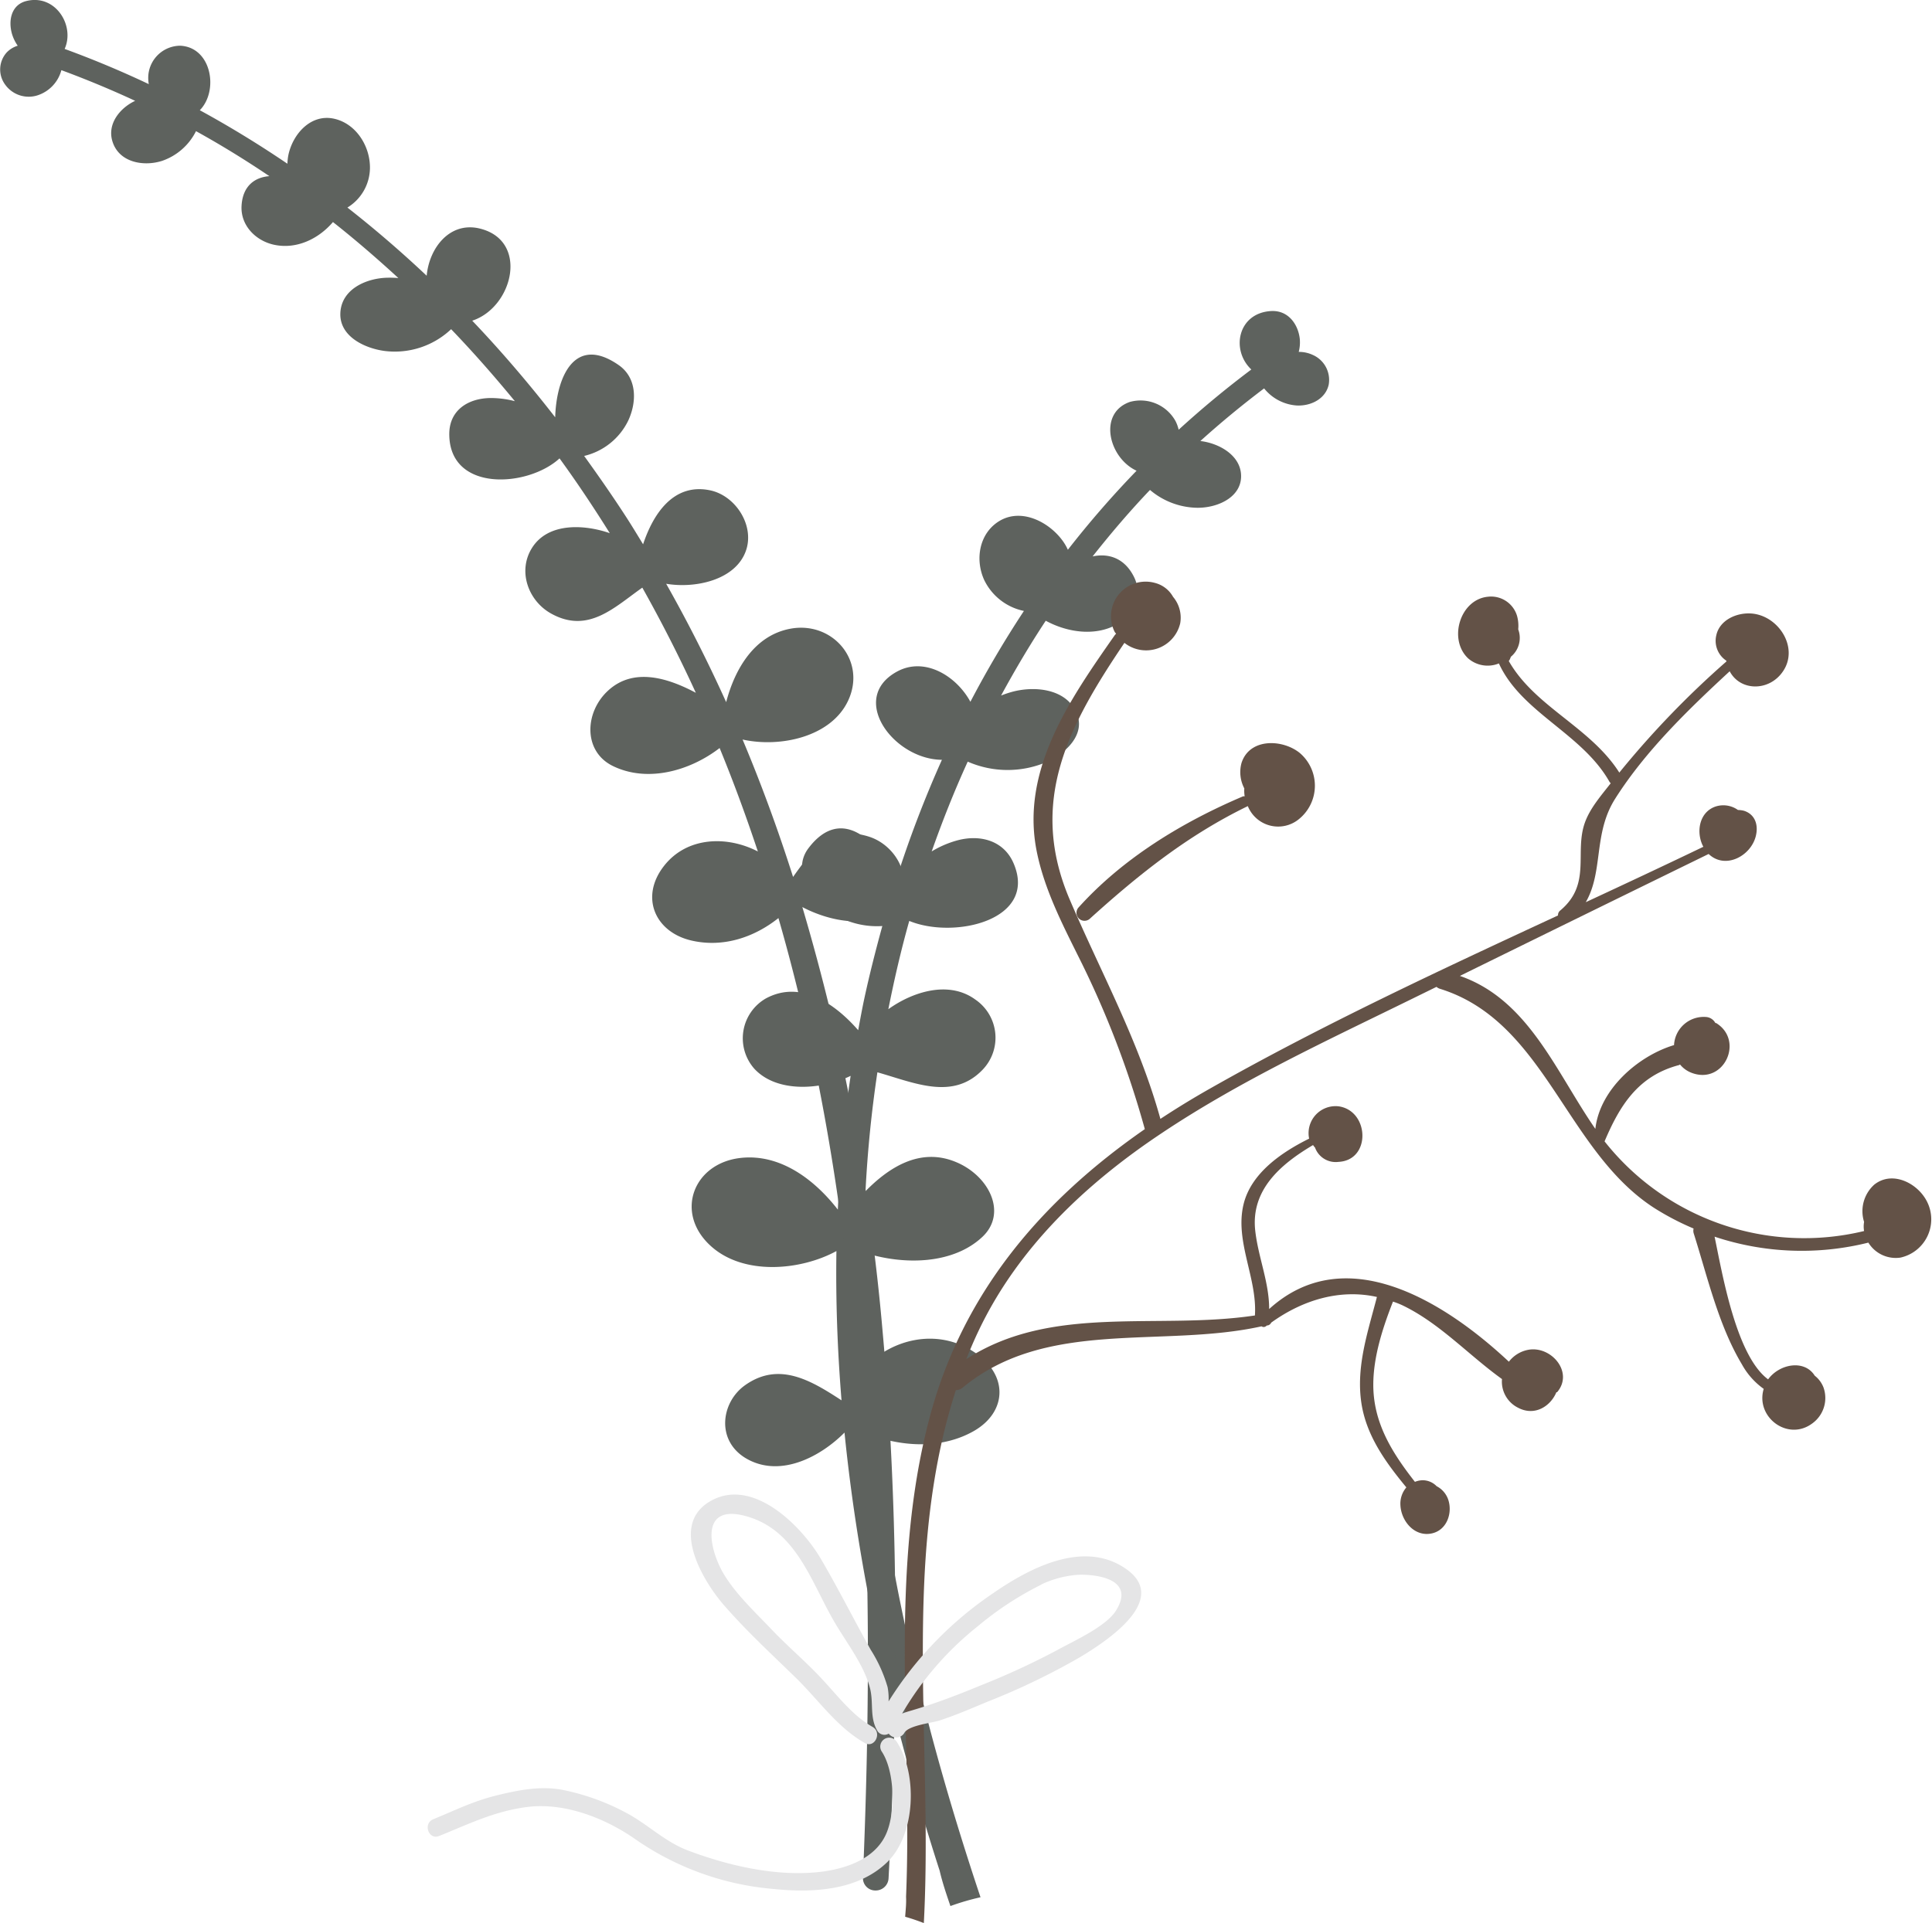
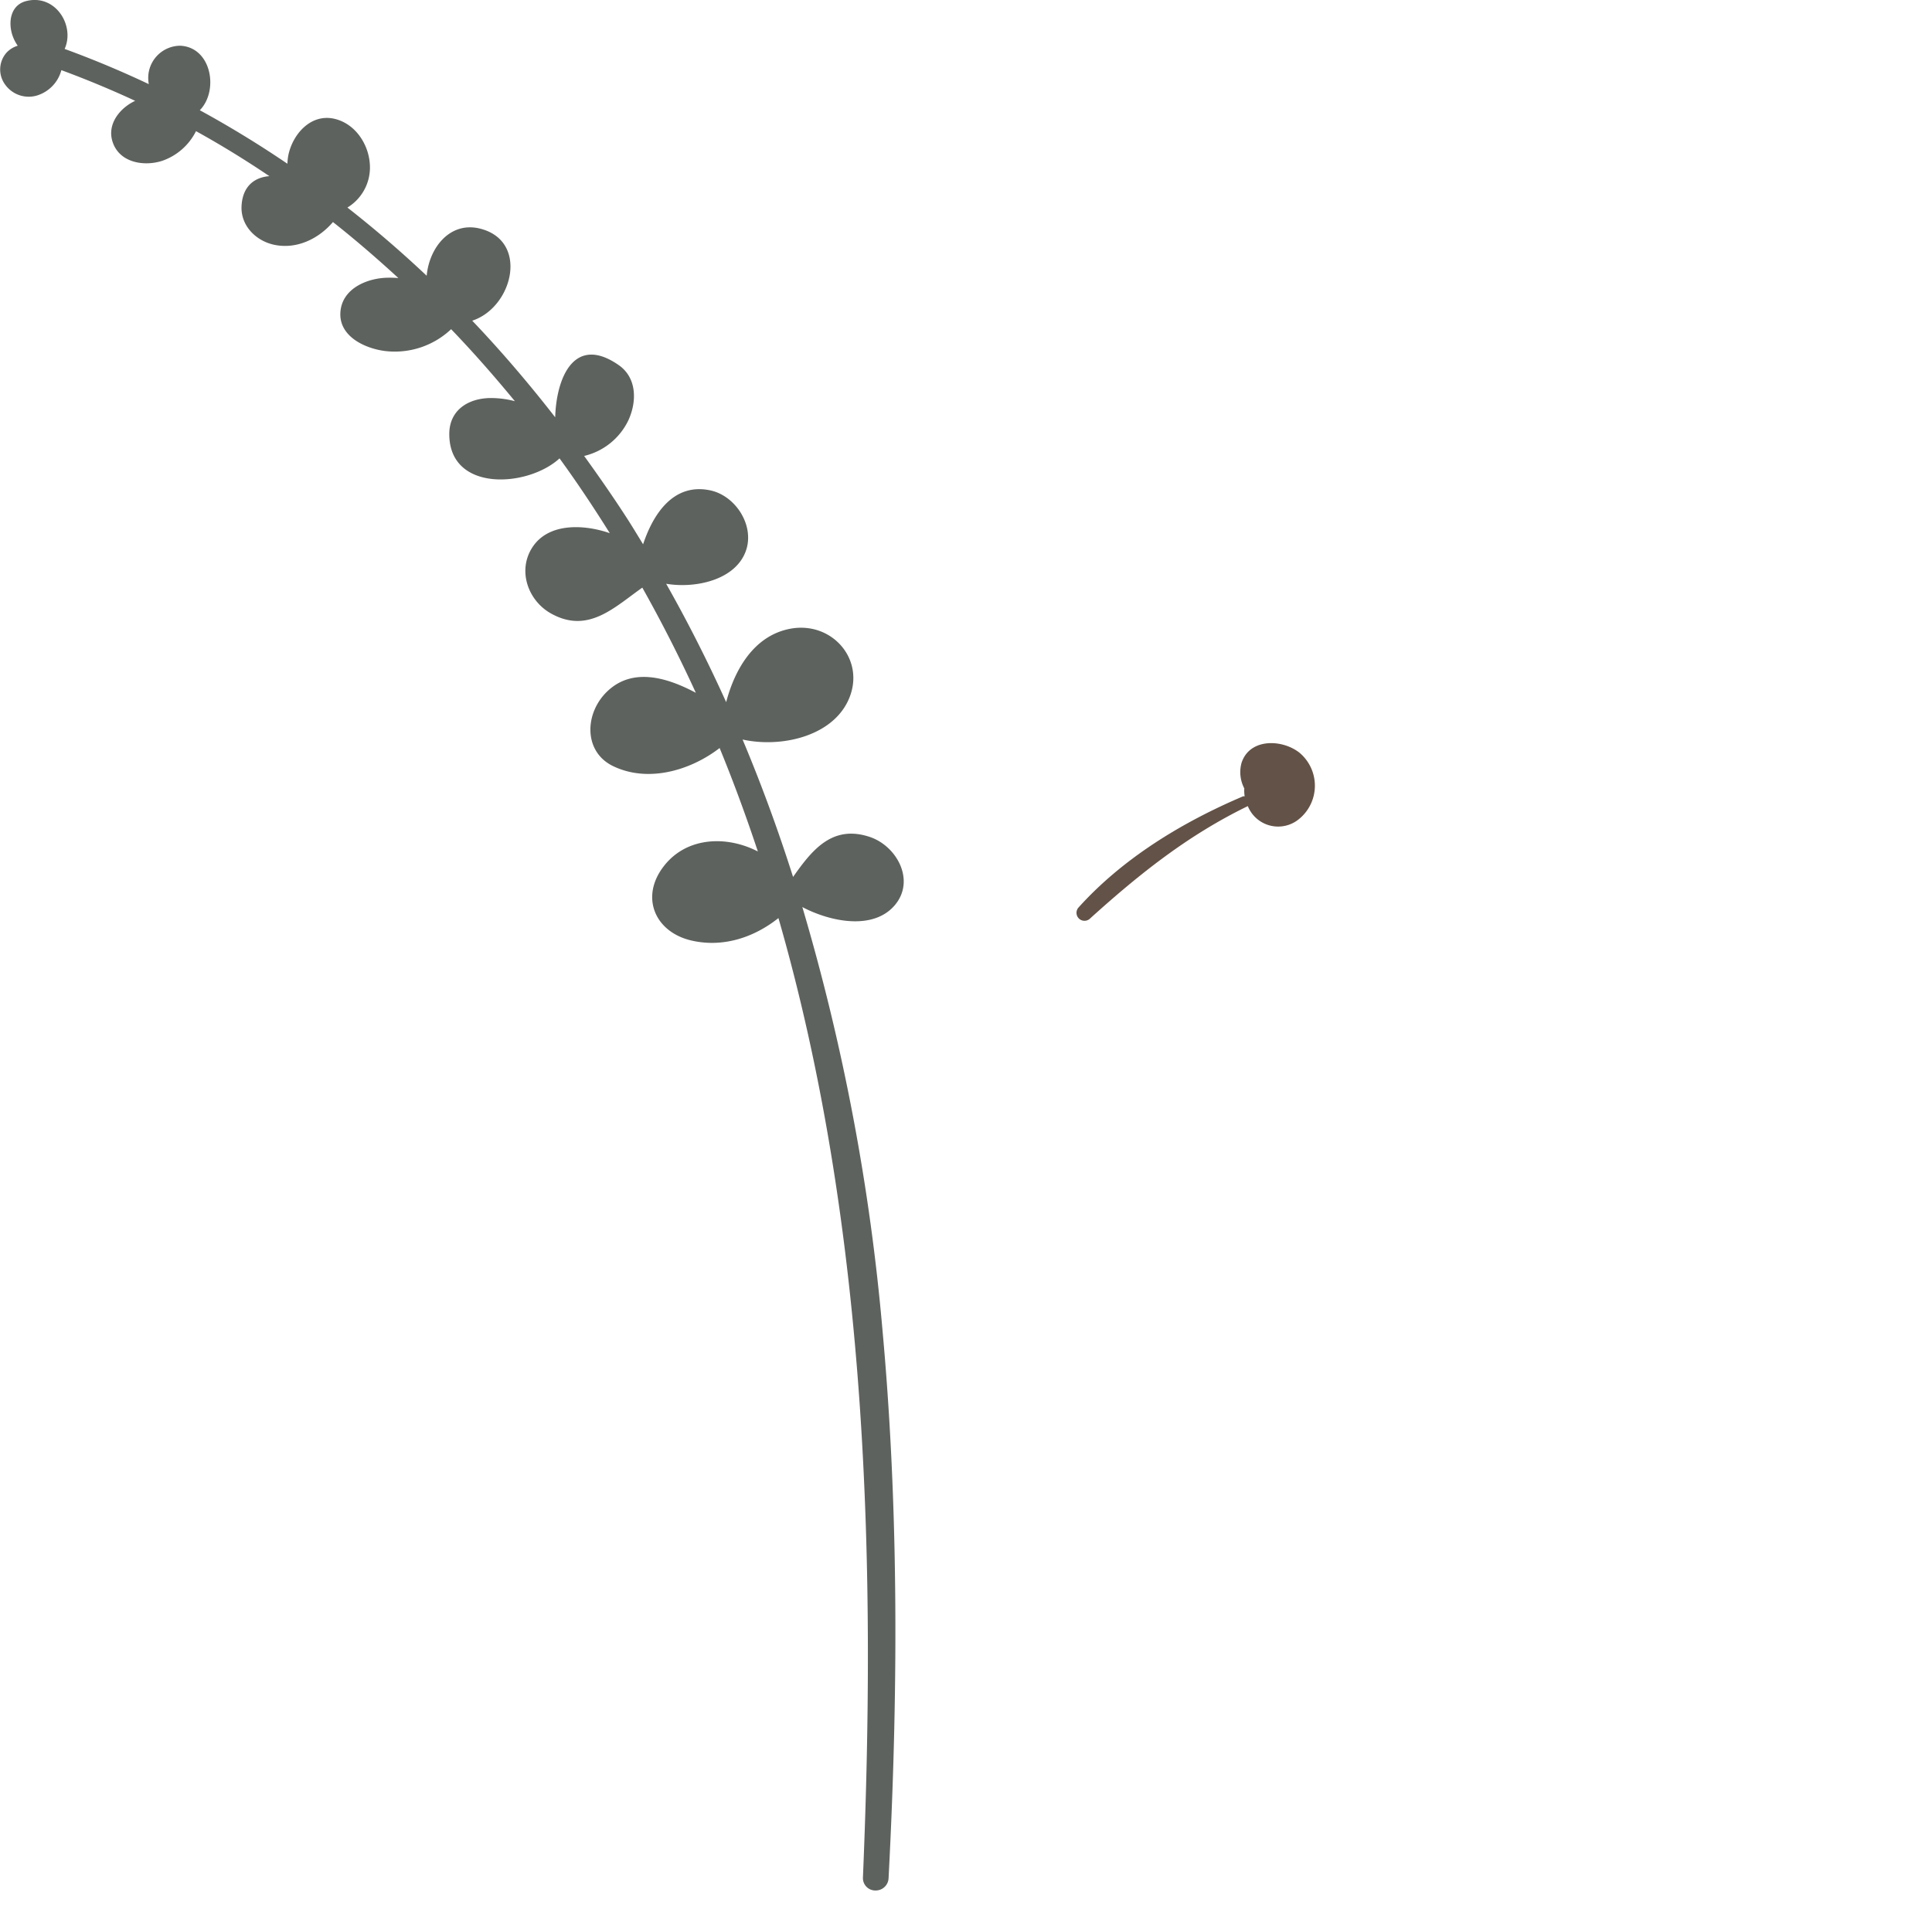
<svg xmlns="http://www.w3.org/2000/svg" id="Слой_1" data-name="Слой 1" viewBox="0 0 324.88 323.46">
  <title>веточки</title>
-   <path d="M489.4,626.42a40.89,40.89,0,0,1,5.06-1.48c-8.47-25.29-15-51.39-17.95-77.56,5.59,1.89,11.73,2,16.74-.81,5.83-3.27,6.05-9.86-.45-13.7-6.07-3.58-13.13-1.67-17.38,2.54q-.66-9.48-.61-18.93c6.8,2.21,15.1,2,20-2.65,4.2-4,1.09-10.31-4.59-12.6-6-2.44-11.22,1-15.1,4.95q.51-10.05,2-20c6.25,1.77,12.71,4.79,17.72-.46a7.77,7.77,0,0,0-1.26-11.78c-4.55-3.31-10.68-1.21-14.62,1.63,1-5,2.13-9.93,3.52-14.85,7.56,3.12,21.67-.13,17.53-9.72-1.69-3.9-5.8-4.9-9.69-3.76a16.81,16.81,0,0,0-4.07,1.79c1.79-5.07,3.78-10.11,6.06-15.1a16.72,16.72,0,0,0,13.25.07c3.2-1.46,6.74-4.66,5-8.41-1.87-4-7.12-4.41-10.83-3.39a18.32,18.32,0,0,0-1.81.61c2.35-4.33,4.84-8.54,7.51-12.58,3.7,2,8.3,2.62,11.89.66,2.91-1.6,4.52-4.89,2.94-8.05s-4.27-4-6.95-3.43c3.06-3.87,6.25-7.62,9.65-11.18a12.57,12.57,0,0,0,8,3c3.68,0,7.64-2,7.3-5.76-.29-3.14-3.67-5.09-6.83-5.47q5.14-4.64,10.72-8.85a7.7,7.7,0,0,0,5.58,2.88c2.49.07,4.78-1.24,5.28-3.5a4.59,4.59,0,0,0-2.65-5,5.47,5.47,0,0,0-2.39-.52,6.32,6.32,0,0,0,.18-2.18c-.26-2.41-1.91-4.86-4.84-4.69-5.57.33-6.8,6.54-3.31,9.83q-6.37,4.78-12.22,10.13a6.41,6.41,0,0,0-.52-1.44,6.72,6.72,0,0,0-7.7-3.23c-5.36,1.89-3.57,9.38,1.14,11.57a164.6,164.6,0,0,0-11.55,13.29,8.59,8.59,0,0,0-.84-1.46c-2.3-3.21-6.89-5.56-10.57-3.44-3.45,2-4.26,6.42-2.68,9.94a9.55,9.55,0,0,0,6.7,5.25,175.81,175.81,0,0,0-9,15.28c-2.34-4.32-7.67-7.63-12.34-5.08-8.21,4.49-.59,14.78,7.55,14.84a189.82,189.82,0,0,0-7.68,20.13c-3-6.37-9.18-12.65-14.77-5.25-2.32,3.07-.6,7,2.24,9.59a14,14,0,0,0,10.19,3.49c-1.1,4-2.12,8-3,12.06-.39,1.8-.72,3.63-1.06,5.46-3.88-4.44-9.63-8.49-15.49-5.36a7.73,7.73,0,0,0-1.95,11.87c3.88,4.15,11.42,3.48,16.17,1.17a218.75,218.75,0,0,0-2.15,22.5c-3.88-5-9.66-9.46-16.39-8.69-7.89.91-11.08,9.17-5.06,14.73,5.51,5.11,15.18,4.22,21.21.93q-.19,12.29.86,25.11c-5.11-3.34-10.5-6.59-16.2-2.56-4.15,2.92-5,9.62.52,12.53,5.68,3,12.28-.62,16.18-4.55q3.51,35,16,73.69C488.05,622.47,488.73,624.45,489.4,626.42Z" transform="translate(-329.58 -305.82)" style="fill:#5e625e" />
-   <path d="M481.79,628.22c1.06.3,2.1.66,3.14,1.06,1-19-.78-38.22.07-57.33.49-10.93,1.94-21.91,5.32-32.31a1.79,1.79,0,0,0,1.12-.4c14.1-11.73,33.56-6.62,50.28-10.33a.61.61,0,0,0,.71,0l.21-.15.11,0a.83.83,0,0,0,.59-.47c5.28-3.81,11.55-5.71,17.78-4.32-1.52,5.87-3.54,11.71-2.61,17.86.84,5.52,4.12,10,7.56,14.17a4.21,4.21,0,0,0-1,3c.14,2.71,2.41,5.4,5.33,4.73,2.51-.58,3.47-3.45,2.7-5.7a4,4,0,0,0-1.94-2.23,3.27,3.27,0,0,0-2.4-1,3.62,3.62,0,0,0-1.25.27c-3.78-4.83-7-9.87-7-16.32,0-4.73,1.58-9.58,3.31-14a14.89,14.89,0,0,1,1.52.59c6.3,3,11.16,8.38,16.81,12.44a4.91,4.91,0,0,0,2.74,4.84c2.78,1.45,5.43-.27,6.41-2.63,0,0,.09,0,.12,0,2.85-3.35-1-7.85-4.86-7.13a5.34,5.34,0,0,0-3.25,2C572.41,524.66,555.81,514.36,543,526c0-4.53-1.83-8.66-2.34-13.16-.78-6.89,4.29-11.21,9.72-14.42a2.53,2.53,0,0,0,.33.42,3.69,3.69,0,0,0,3.94,2.41c5.51-.27,5.21-8.56.07-9.34a4.54,4.54,0,0,0-5,5.43c-4.63,2.29-9.69,5.77-11,10.93-1.57,6.26,2.26,12.43,1.89,18.7,0,0,0,.07,0,.11-16.45,2.48-34.13-2-48.54,7.35.64-1.62,1.33-3.23,2.09-4.82,6.64-13.95,18-24.68,30.72-33.16,13.22-8.84,27.74-15.55,42-22.55l4.26-2.09a1.54,1.54,0,0,0,.59.33c17.7,5.51,21.08,27.2,36,36.85a45.15,45.15,0,0,0,6.64,3.47,1.62,1.62,0,0,0,0,.75c2.31,7.27,4.16,15.47,8.11,22.07a12.39,12.39,0,0,0,3.68,4.15c-1.43,4.75,4.08,8.91,8.21,5.78a5.27,5.27,0,0,0,1.85-6,4.6,4.6,0,0,0-1.48-2c-1.73-2.76-5.93-2-7.84.62-5.41-4-7.72-17.9-9-24a46.3,46.3,0,0,0,25.86,1,5.4,5.4,0,0,0,5.39,2.52,6.59,6.59,0,0,0,4.54-9.28c-1.5-3.18-5.84-5.45-8.93-3a6,6,0,0,0-1.72,6.28,4.37,4.37,0,0,0,0,1.53A42.77,42.77,0,0,1,599.4,497.8c2.54-6,5.62-11,12.47-12.82.09,0,.14-.08.22-.11a4.63,4.63,0,0,0,2,1.42c5.41,2,8.84-5.47,4.06-8.4,0,0-.08,0-.12,0a1.94,1.94,0,0,0-1.44-1,5,5,0,0,0-5.51,4.74H611c-6,1.84-12.41,7.43-13.15,14.07-6.61-9.54-11.22-21.73-22.78-25.73q20.9-10.28,41.83-20.51l0,0c2.79,2.66,7.1.35,7.93-3,.47-1.86-.1-3.67-2-4.27a4.45,4.45,0,0,0-1-.13,4.24,4.24,0,0,0-3.74-.59c-2.82.94-3.36,4.4-2.08,6.78-6.55,3.15-13.15,6.24-19.77,9.32,3-5.2,1.23-11.55,4.94-17.4,5.06-8,12.29-15,19.26-21.44,1.78,3.37,6.61,3.41,8.92.07,2.8-4-.69-9.46-5.29-9.79-2.46-.17-5.34,1.09-5.89,3.7a4,4,0,0,0,1.7,4.24.66.66,0,0,1,0,.14,153.81,153.81,0,0,0-18,18.68C597,428.1,587.68,424.72,583.29,417a1.29,1.29,0,0,0,.22-.37,3.42,3.42,0,0,0,.13-.34,4.11,4.11,0,0,0,1.24-4.61h0a6.25,6.25,0,0,0-.19-2.24,4.55,4.55,0,0,0-4.89-3.25c-4.71.44-6.73,7.18-3.34,10.37a5,5,0,0,0,5.17.85c3.79,8.29,14,11.77,18.59,19.9a.9.9,0,0,0,.22.25l-.08.1c-1.56,2-3.39,4.09-4.26,6.5-1.82,5.05,1.16,10.32-4.12,14.78a1,1,0,0,0-.41.86c-19.79,9.18-39.64,18.41-58.52,29.12q-4.29,2.43-8.34,5.1c-3.64-13.12-9.9-24.41-15.23-36.85-7.1-16.56-.17-29.37,9.18-43.22a5.89,5.89,0,0,0,9.38-3.29,5.43,5.43,0,0,0-1.2-4.45,4.87,4.87,0,0,0-3-2.33,5.83,5.83,0,0,0-6.83,8.2c.07.14.18.22.25.35a1.19,1.19,0,0,0-.2.19c-7.51,10.75-15.91,22.7-13.14,36.44,1.29,6.4,4.34,12.28,7.22,18.08a159.17,159.17,0,0,1,10.95,28.6v0c-17.29,12-30.71,27.5-36.27,48.83-6.86,26.28-2.77,53.52-3.88,80.28C482,626,481.87,627.11,481.79,628.22Z" transform="translate(-329.58 -305.82)" style="fill:#635247" />
  <path d="M548,443.6a7.23,7.23,0,0,0,.11-11.16c-2.91-2.32-8.41-2.49-9.76,1.71a5.86,5.86,0,0,0,.47,4.28,5.93,5.93,0,0,0,.06,1.33c-.09,0-.17,0-.26,0-10.19,4.33-20.16,10.37-27.64,18.66a1.34,1.34,0,0,0,1.93,1.87c8.25-7.46,16.45-14,26.5-18.88A5.5,5.5,0,0,0,548,443.6Z" transform="translate(-329.58 -305.82)" style="fill:#635247" />
  <path d="M330.71,314.64a4.3,4.3,0,0,1,1.85-1.13,6.87,6.87,0,0,1-.95-1.94c-.67-2.26-.16-4.94,2.41-5.58,4.87-1.21,8.2,4.12,6.43,8.06q7.2,2.63,14.15,5.92a5.89,5.89,0,0,1-.08-1.46,5.42,5.42,0,0,1,5.38-5c5.27.27,6.49,7.58,3.28,10.85q7.53,4.11,14.73,9a9.21,9.21,0,0,1,.18-1.55c.79-3.55,3.84-6.93,7.76-6,3.68.87,6,4.68,5.94,8.32a7.88,7.88,0,0,1-3.79,6.6q6.86,5.37,13.33,11.47c.41-4.57,3.74-9,8.66-8,8.66,1.86,5.93,13.29-1,15.56,4.85,5.09,9.5,10.53,13.95,16.25.18-6.61,3.18-14,10.68-8.78,3.1,2.16,3.07,6.19,1.6,9.34a11.07,11.07,0,0,1-7.41,5.94c2.38,3.3,4.73,6.67,7,10.17,1,1.54,1.95,3.12,2.91,4.69,1.69-5.1,5.11-10.35,11.25-9.08,4.33.89,7.6,6,6,10.28-1.79,4.83-8.47,6.27-13.37,5.44q5.42,9.58,10.09,19.91c1.47-5.63,4.77-11.23,10.8-12.35,7.07-1.31,12.82,5.35,9.73,12.05-2.83,6.14-11.41,8-17.77,6.59q4.68,11.13,8.49,23.11c3.13-4.43,6.54-8.85,12.89-6.73,4.61,1.54,7.76,7.42,4.15,11.56s-10.71,2.75-15.48.24A361.15,361.15,0,0,1,478,529.81c2.48,27.3,2.81,57.37,1,91.93a2.16,2.16,0,0,1-2.23,2.06h-.08a2.08,2.08,0,0,1-2-2.2c2.1-50.36,1.18-108-14.21-161.36-4.07,3.24-9.27,5-14.58,3.79-6.18-1.4-8.78-7.34-4.64-12.59,3.86-4.91,10.59-5.08,15.76-2.4-1.95-5.87-4.08-11.68-6.43-17.4-5,3.85-12.16,5.88-18,3-5-2.49-4.71-9.09-.7-12.71,4.26-3.87,10-2.09,14.7.42q-4.12-9-9-17.69c-4.69,3.3-9.09,7.81-15.3,4.38-3.88-2.13-5.71-7.15-3.25-11.06,2.67-4.26,8.68-4,13.08-2.48-2.67-4.27-5.46-8.47-8.45-12.58-5.31,4.89-18.55,5.75-18.54-4.1,0-4,3.16-6,6.89-6.05a15.83,15.83,0,0,1,4.14.53c-3.4-4.13-6.95-8.19-10.72-12.11a13.78,13.78,0,0,1-11.28,3.65c-3.27-.46-7.47-2.42-7.35-6.31.14-4.13,4.46-5.95,8-6a17.15,17.15,0,0,1,1.76.06c-3.59-3.3-7.26-6.47-11-9.42-2.42,2.83-6.12,4.63-9.9,3.82-3.07-.66-5.65-3.23-5.47-6.54s2.17-4.81,4.68-5c-4-2.7-8.14-5.25-12.34-7.57a10,10,0,0,1-5.71,5c-3.14,1-7.25.26-8.34-3.27-.92-2.94,1.25-5.63,3.82-6.83q-6.1-2.83-12.41-5.16a6.09,6.09,0,0,1-3.71,4.13,4.87,4.87,0,0,1-5.78-1.75A4.28,4.28,0,0,1,330.71,314.64Z" transform="translate(-329.58 -305.82)" style="fill:#5e625e" />
-   <path d="M451.48,576c3.76,4.3,8,8.19,12.1,12.2,3.69,3.64,6.81,8.17,11.39,10.78,1.69,1,3-1.75,1.33-2.7-3.35-1.9-5.75-5.1-8.33-7.87-2.75-3-5.85-5.57-8.63-8.5s-5.82-5.74-7.91-9.1c-2.57-4.14-4.4-12.11,3.48-10,8.38,2.23,10.89,10.62,14.73,17.39,2.05,3.63,5.18,7.5,6.23,11.55.65,2.52-.1,4.9,1.25,7.21a1.41,1.41,0,0,0,1.91.46,1.57,1.57,0,0,0,2.63-.14c.71-1.26,4.68-1.67,5.91-2.07,2.76-.9,5.42-2.06,8.09-3.17a116.44,116.44,0,0,0,15.55-7.49c4.2-2.53,15.47-9.74,7.48-15-7.1-4.72-16.13.11-22.12,4.26A60.82,60.82,0,0,0,479,592a10.33,10.33,0,0,0-.16-2.39,24.38,24.38,0,0,0-2.85-6.31c-2.83-5.07-5.46-10.31-8.4-15.32-3.16-5.39-11.27-13.65-18.37-9.77C442,562.13,447.72,571.74,451.48,576Zm53.22-3.68a17.3,17.3,0,0,1,6.05-1.61c2.4-.14,10,.38,6.5,6-1.66,2.7-7.23,5.18-9.86,6.64a125.46,125.46,0,0,1-12.73,5.89c-3.67,1.52-7.31,2.93-11.11,4.08-.84.26-1.59.45-2.27.72A52.68,52.68,0,0,1,494,579.36,53.85,53.85,0,0,1,504.7,572.35Z" transform="translate(-329.58 -305.82)" style="fill:#e5e5e6" />
-   <path d="M403.44,614.63c4.95-2,9.23-4.14,14.71-4.86,6.33-.84,13.26,1.87,18.4,5.5a47.65,47.65,0,0,0,23.14,8.28c6.51.67,14.17.3,19.13-4.56,4.74-4.63,5.09-14.82,1.53-20.23a1.5,1.5,0,0,0-2.49,1.68c2.2,3.34,2.36,10.38.66,14-1.86,4-6.51,5.62-10.52,6.17-7.47,1-15.83-.92-22.79-3.56-3.82-1.45-6.68-4.36-10.25-6.27a38.87,38.87,0,0,0-10.76-3.9c-3.68-.69-7.24,0-10.83.86-4.15,1-7.07,2.49-10.93,4.08C400.66,612.54,401.65,615.37,403.44,614.63Z" transform="translate(-329.58 -305.82)" style="fill:#e5e5e6" />
</svg>